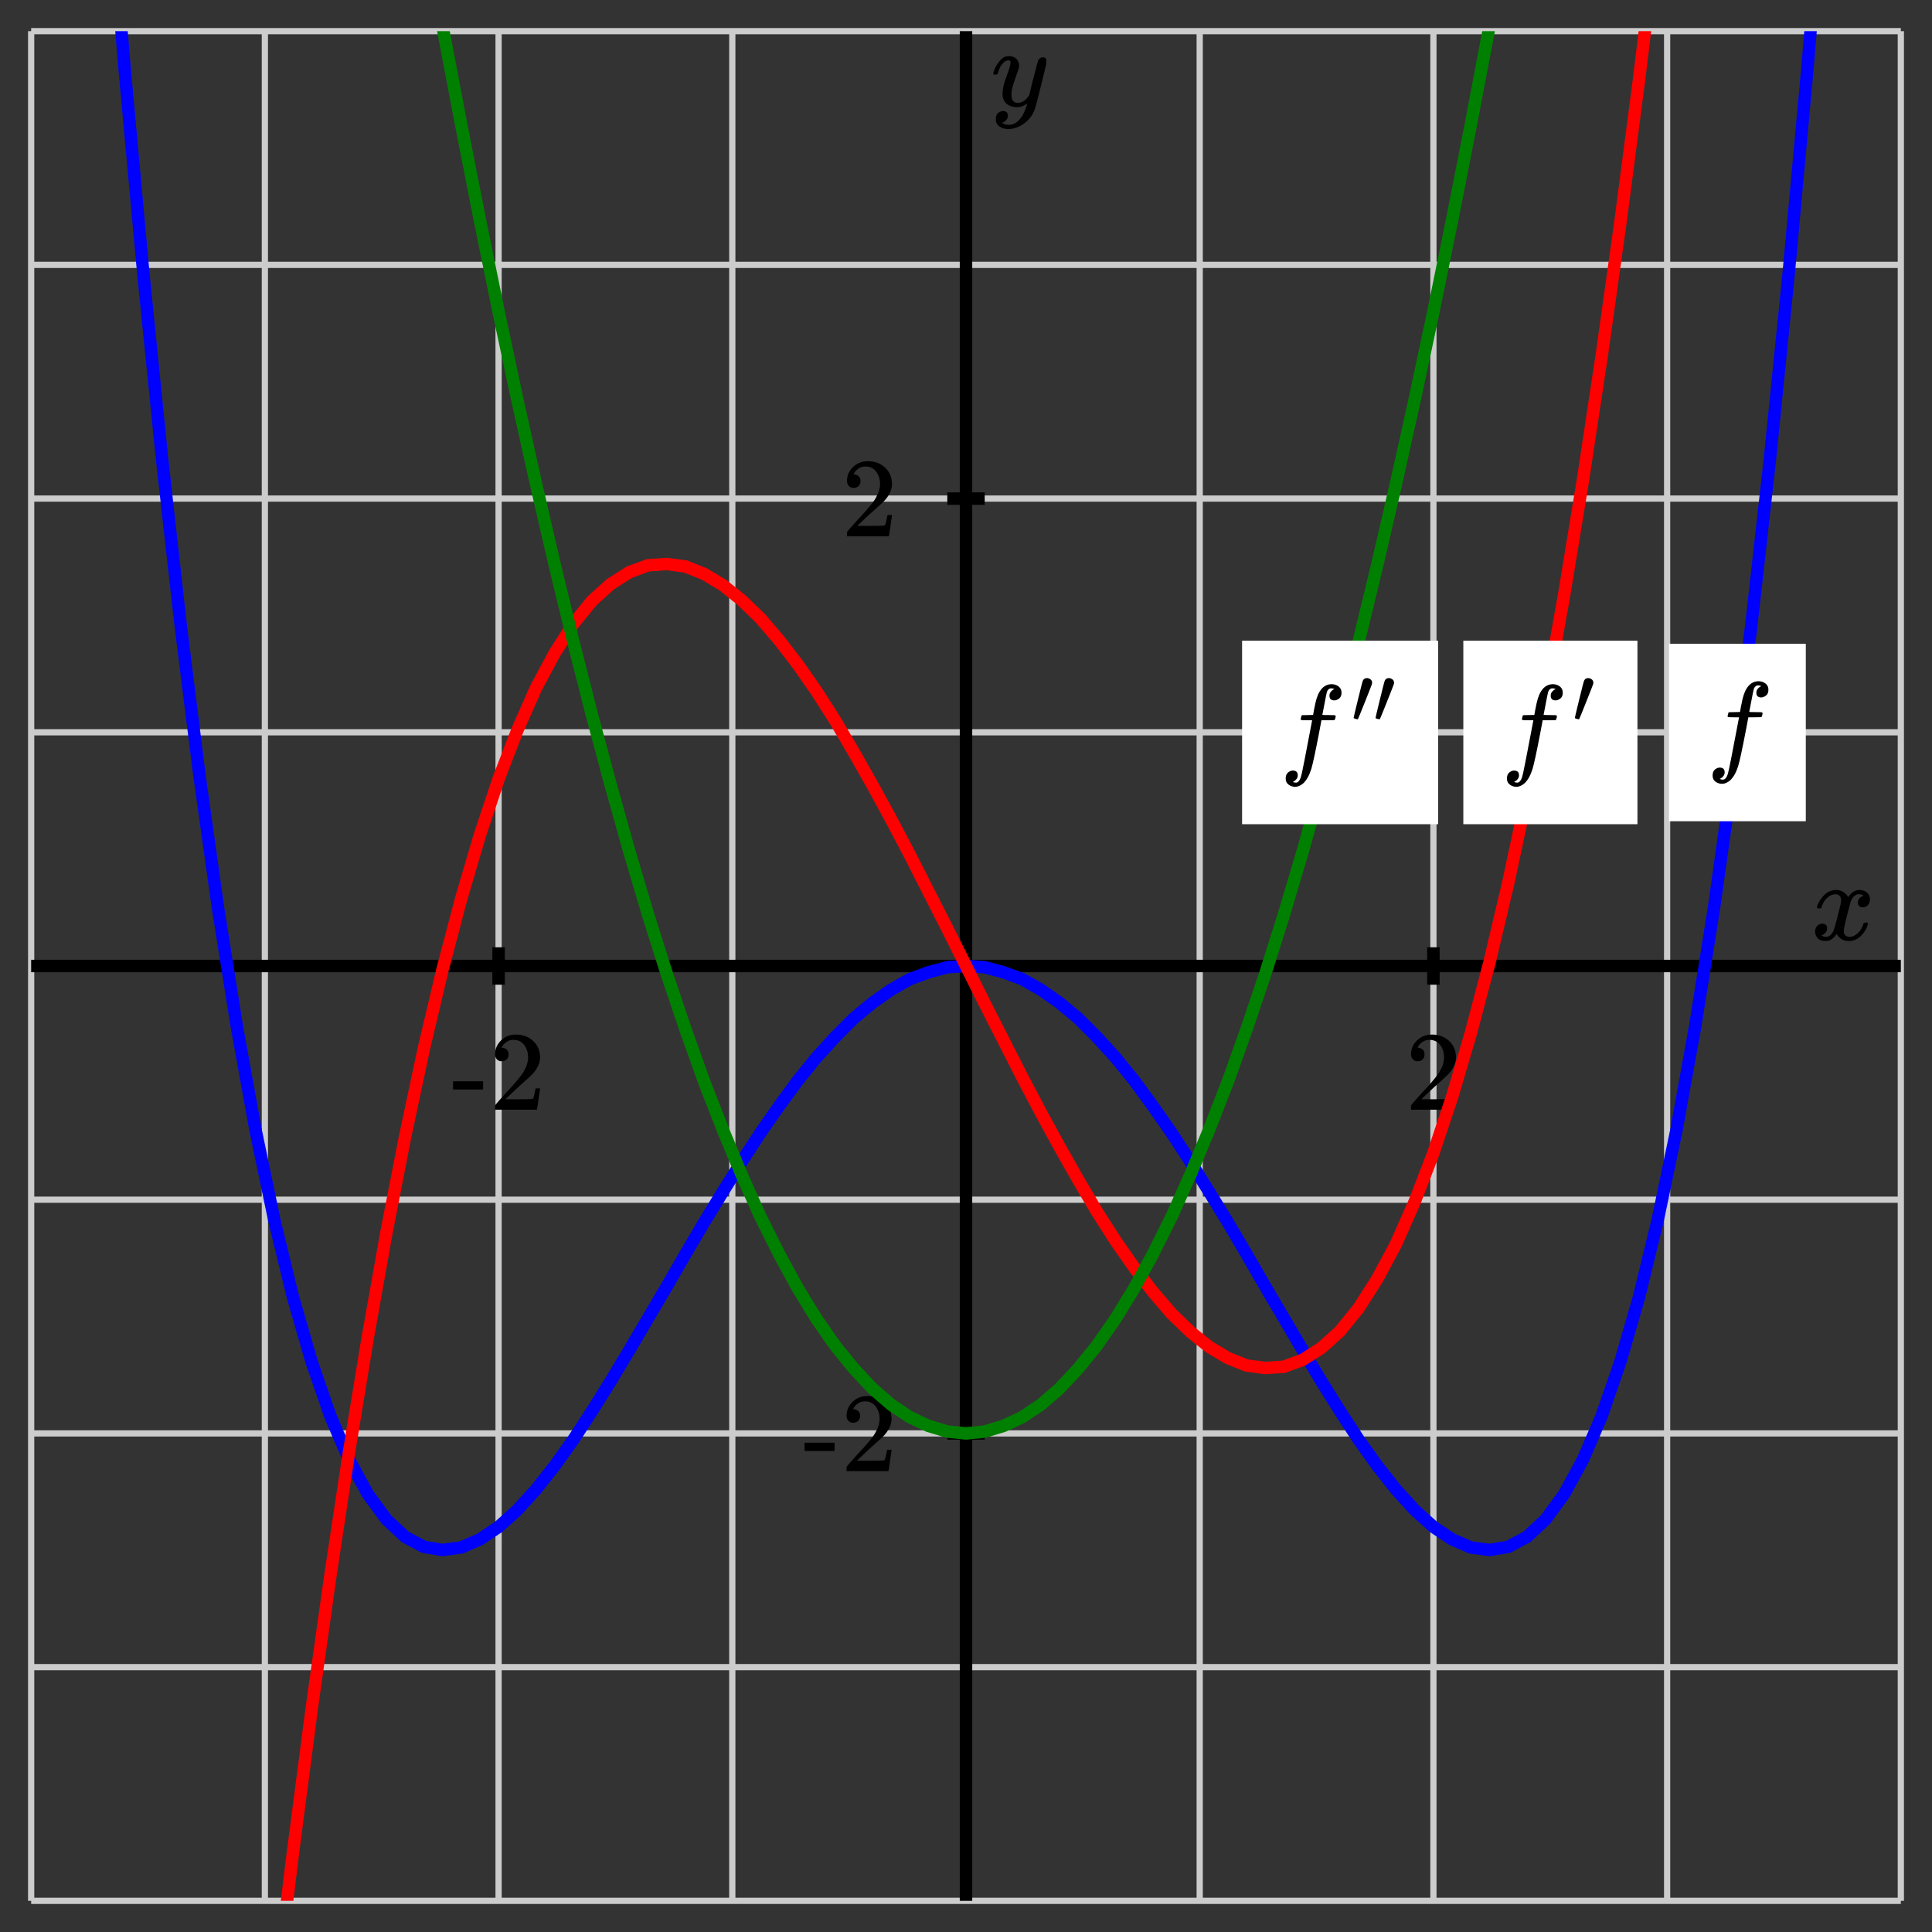
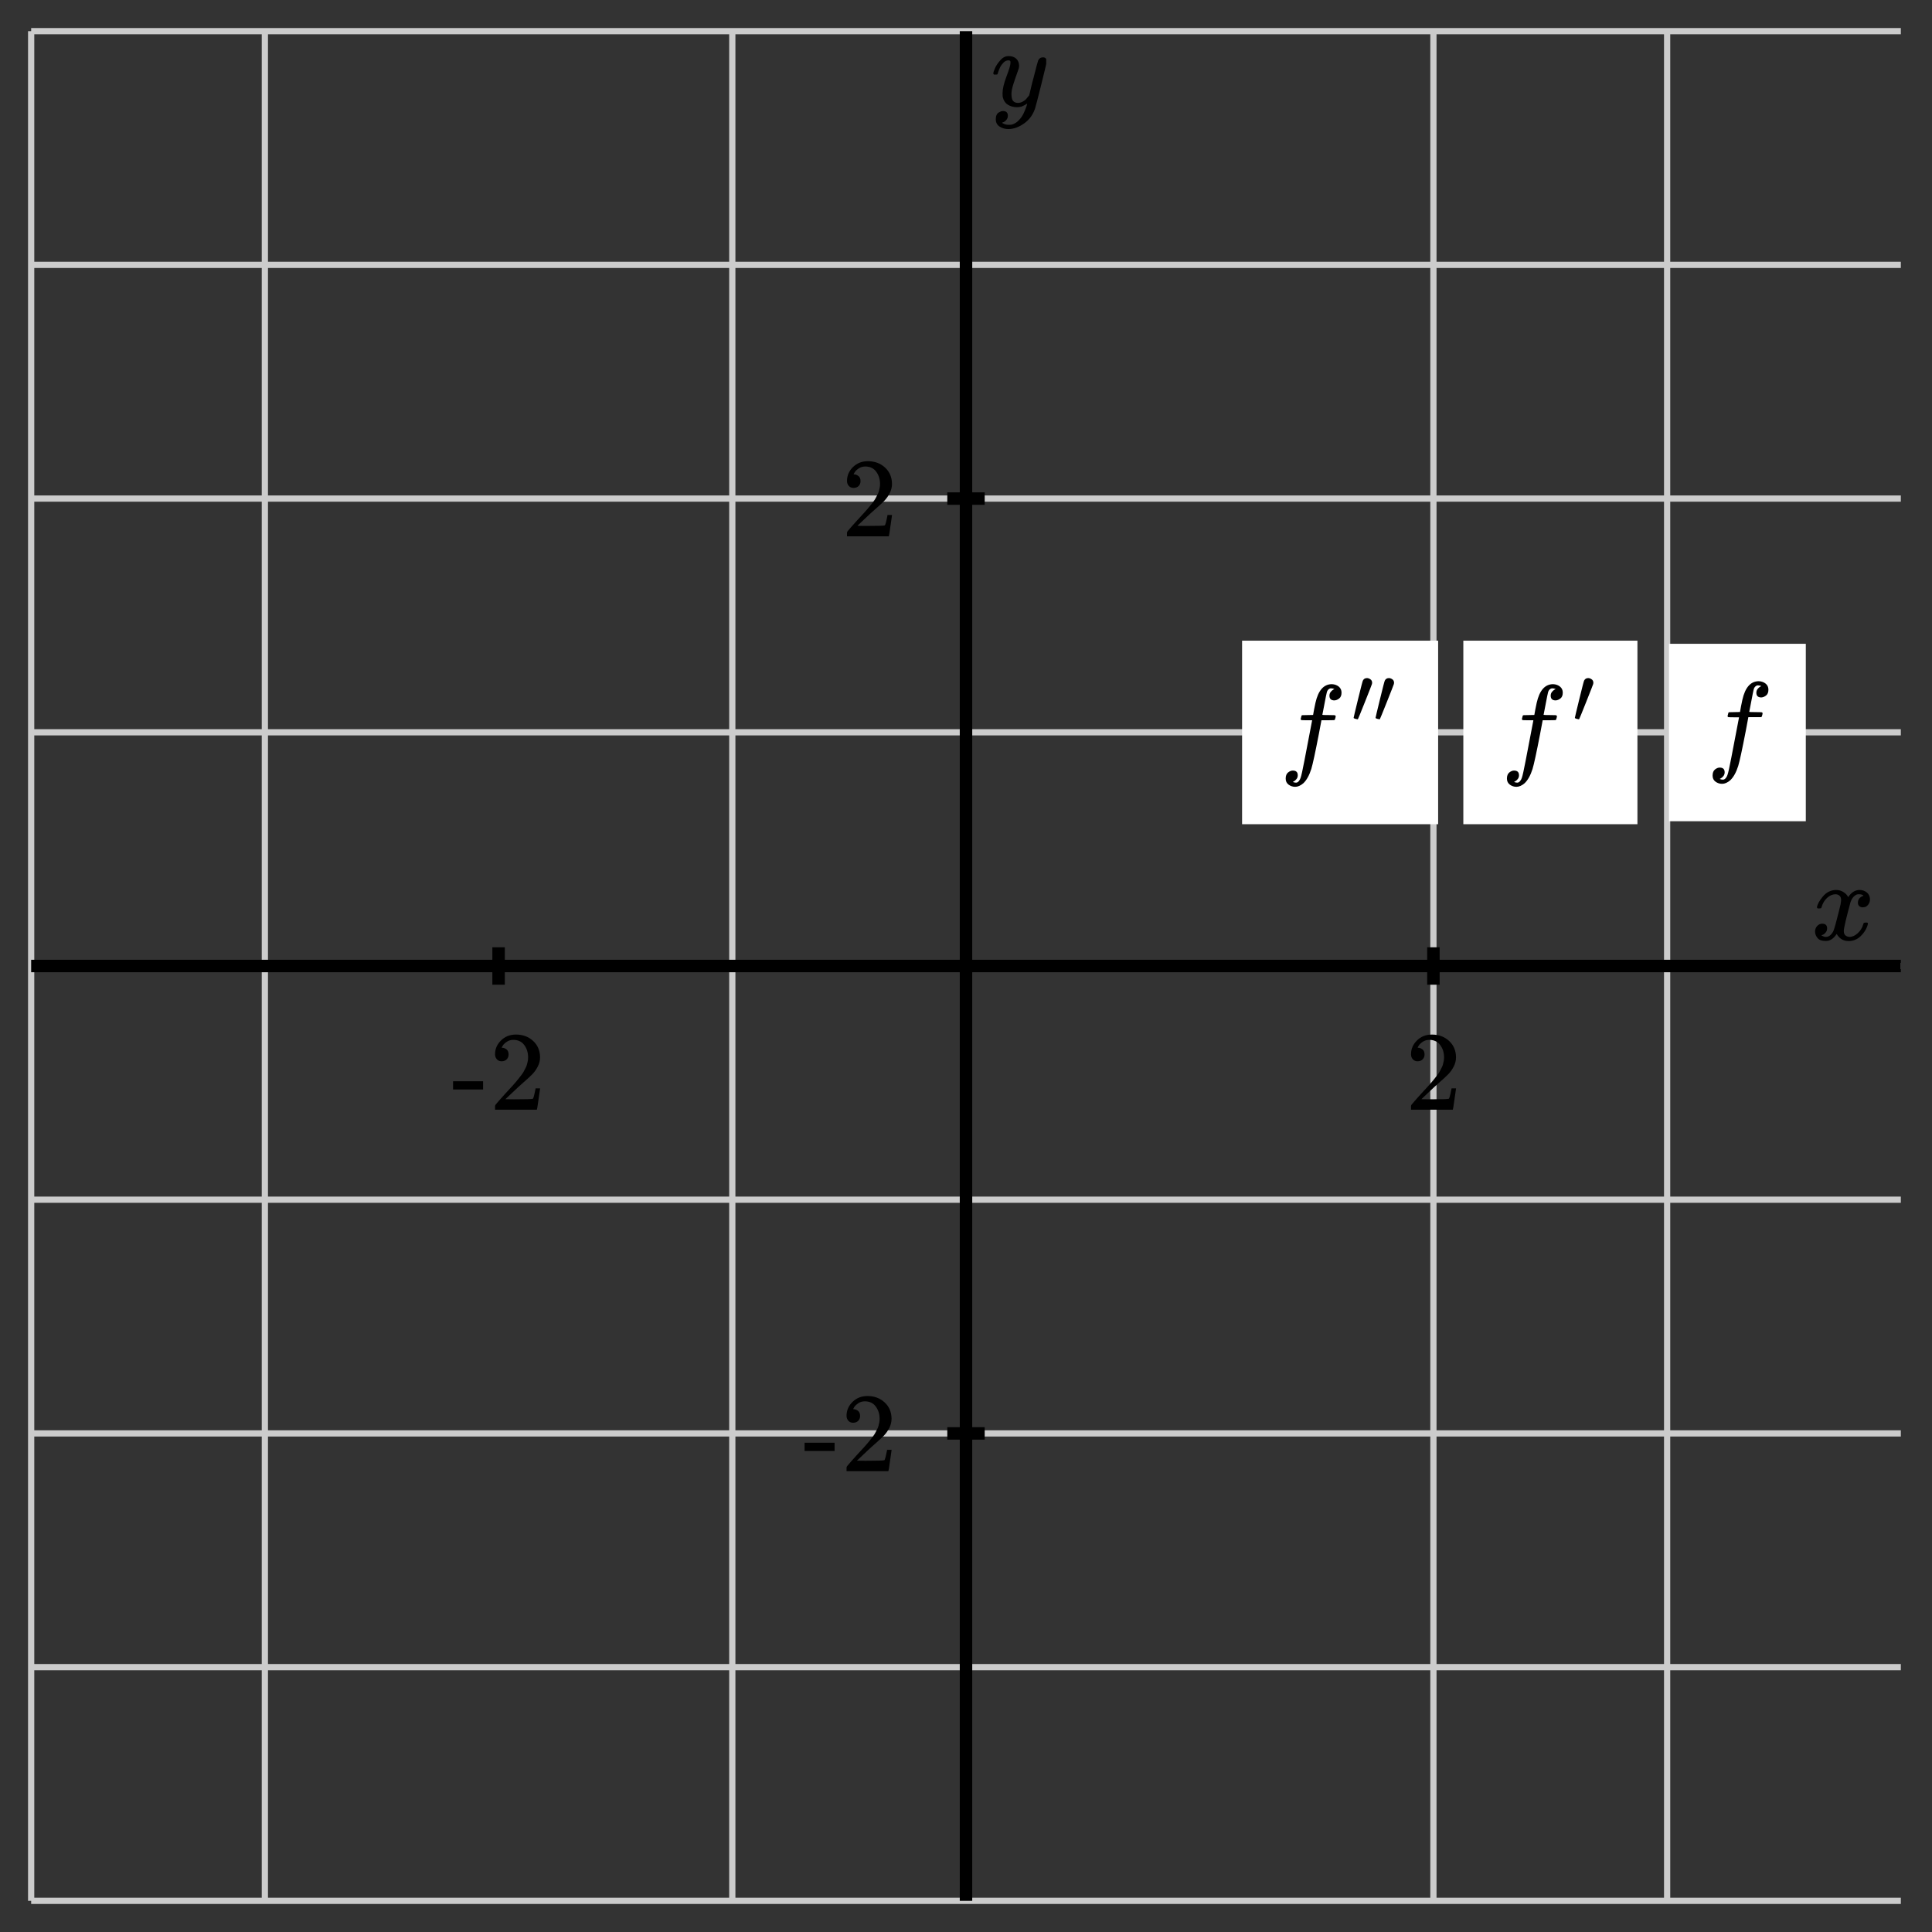
<svg xmlns="http://www.w3.org/2000/svg" xmlns:xlink="http://www.w3.org/1999/xlink" id="diagram" width="310" height="310">
  <rect width="100%" height="100%" fill="#333333" stroke="none" />
  <defs>
    <clipPath id="clipPath-0">
      <rect x="5.0" y="5.0" width="300.0" height="300.0" />
    </clipPath>
    <clipPath id="clipPath-1">
-       <rect x="5.0" y="5.0" width="300.0" height="300.0" />
-     </clipPath>
+       </clipPath>
  </defs>
  <g id="grid-axes">
    <g id="grid" stroke="#ccc" stroke-width="1">
      <line id="line-0" x1="5.0" y1="305.0" x2="5.0" y2="5.0" />
      <line id="line-1" x1="42.5" y1="305.0" x2="42.5" y2="5.0" />
-       <line id="line-2" x1="80.0" y1="305.0" x2="80.0" y2="5.0" />
      <line id="line-3" x1="117.5" y1="305.0" x2="117.5" y2="5.0" />
      <line id="line-4" x1="155.0" y1="305.0" x2="155.0" y2="5.0" />
-       <line id="line-5" x1="192.5" y1="305.0" x2="192.5" y2="5.0" />
      <line id="line-6" x1="230.0" y1="305.0" x2="230.0" y2="5.0" />
      <line id="line-7" x1="267.5" y1="305.0" x2="267.5" y2="5.0" />
-       <line id="line-8" x1="305.0" y1="305.0" x2="305.0" y2="5.0" />
      <line id="line-9" x1="5.0" y1="305.0" x2="305.0" y2="305.0" />
      <line id="line-10" x1="5.0" y1="267.5" x2="305.0" y2="267.5" />
      <line id="line-11" x1="5.0" y1="230.0" x2="305.0" y2="230.0" />
      <line id="line-12" x1="5.0" y1="192.5" x2="305.0" y2="192.5" />
      <line id="line-13" x1="5.0" y1="155.0" x2="305.0" y2="155.0" />
      <line id="line-14" x1="5.0" y1="117.5" x2="305.0" y2="117.5" />
      <line id="line-15" x1="5.0" y1="80.0" x2="305.0" y2="80.0" />
      <line id="line-16" x1="5.0" y1="42.5" x2="305.0" y2="42.5" />
      <line id="line-17" x1="5.0" y1="5.0" x2="305.0" y2="5.0" />
    </g>
    <g id="axes" stroke="black" stroke-width="2">
      <line id="line-18" x1="5.0" y1="155.0" x2="305.0" y2="155.0" stroke="black" stroke-width="2" />
      <line id="line-19" x1="155.0" y1="305.0" x2="155.0" y2="5.0" stroke="black" stroke-width="2" />
      <g id="g-0">
        <line id="line-20" x1="80.0" y1="158.0" x2="80.0" y2="152.0" />
        <line id="line-21" x1="230.0" y1="158.0" x2="230.0" y2="152.0" />
      </g>
      <g id="g-1">
        <line id="line-22" x1="152.0" y1="230.0" x2="158.0" y2="230.0" />
        <line id="line-23" x1="152.0" y1="80.0" x2="158.0" y2="80.0" />
      </g>
    </g>
    <g id="label-0" transform="translate(80.0,166.0) translate(-7.5,-0.0)">
      <g id="g-2">
        <svg style="vertical-align: 0.000px" width="15.080px" height="12.056px" role="img" focusable="false" viewBox="0 -666 833 666" x="0.0" y="0.0">
          <defs>
            <path id="MJX-2-TEX-N-2D" d="M11 179V252H277V179H11Z" />
            <path id="MJX-2-TEX-N-32" d="M109 429Q82 429 66 447T50 491Q50 562 103 614T235 666Q326 666 387 610T449 465Q449 422 429 383T381 315T301 241Q265 210 201 149L142 93L218 92Q375 92 385 97Q392 99 409 186V189H449V186Q448 183 436 95T421 3V0H50V19V31Q50 38 56 46T86 81Q115 113 136 137Q145 147 170 174T204 211T233 244T261 278T284 308T305 340T320 369T333 401T340 431T343 464Q343 527 309 573T212 619Q179 619 154 602T119 569T109 550Q109 549 114 549Q132 549 151 535T170 489Q170 464 154 447T109 429Z" />
          </defs>
          <g stroke="currentColor" fill="currentColor" stroke-width="0" transform="scale(1,-1)">
            <g data-mml-node="math">
              <g data-mml-node="mtext" data-semantic-type="text" data-semantic-role="unknown" data-semantic-font="normal" data-semantic-annotation="clearspeak:unit" data-semantic-id="0" data-semantic-speech="hyphen 2">
                <use data-c="2D" xlink:href="#MJX-2-TEX-N-2D" />
                <use data-c="32" xlink:href="#MJX-2-TEX-N-32" transform="translate(333,0)" />
              </g>
            </g>
          </g>
        </svg>
      </g>
    </g>
    <g id="label-1" transform="translate(230.0,166.0) translate(-4.5,-0.0)">
      <g id="g-3">
        <svg style="vertical-align: 0.000px" width="9.048px" height="12.056px" role="img" focusable="false" viewBox="0 -666 500 666" x="0.0" y="0.0">
          <defs>
            <path id="MJX-3-TEX-N-32" d="M109 429Q82 429 66 447T50 491Q50 562 103 614T235 666Q326 666 387 610T449 465Q449 422 429 383T381 315T301 241Q265 210 201 149L142 93L218 92Q375 92 385 97Q392 99 409 186V189H449V186Q448 183 436 95T421 3V0H50V19V31Q50 38 56 46T86 81Q115 113 136 137Q145 147 170 174T204 211T233 244T261 278T284 308T305 340T320 369T333 401T340 431T343 464Q343 527 309 573T212 619Q179 619 154 602T119 569T109 550Q109 549 114 549Q132 549 151 535T170 489Q170 464 154 447T109 429Z" />
          </defs>
          <g stroke="currentColor" fill="currentColor" stroke-width="0" transform="scale(1,-1)">
            <g data-mml-node="math">
              <g data-mml-node="mtext" data-semantic-type="text" data-semantic-role="integer" data-semantic-font="normal" data-semantic-annotation="clearspeak:unit" data-semantic-id="0" data-semantic-speech="2">
                <use data-c="32" xlink:href="#MJX-3-TEX-N-32" />
              </g>
            </g>
          </g>
        </svg>
      </g>
    </g>
    <g id="label-2" transform="translate(144.0,230.0) translate(-15.1,-6.0)">
      <g id="g-4">
        <svg style="vertical-align: 0.000px" width="15.080px" height="12.056px" role="img" focusable="false" viewBox="0 -666 833 666" x="0.0" y="0.0">
          <defs>
            <path id="MJX-4-TEX-N-2D" d="M11 179V252H277V179H11Z" />
            <path id="MJX-4-TEX-N-32" d="M109 429Q82 429 66 447T50 491Q50 562 103 614T235 666Q326 666 387 610T449 465Q449 422 429 383T381 315T301 241Q265 210 201 149L142 93L218 92Q375 92 385 97Q392 99 409 186V189H449V186Q448 183 436 95T421 3V0H50V19V31Q50 38 56 46T86 81Q115 113 136 137Q145 147 170 174T204 211T233 244T261 278T284 308T305 340T320 369T333 401T340 431T343 464Q343 527 309 573T212 619Q179 619 154 602T119 569T109 550Q109 549 114 549Q132 549 151 535T170 489Q170 464 154 447T109 429Z" />
          </defs>
          <g stroke="currentColor" fill="currentColor" stroke-width="0" transform="scale(1,-1)">
            <g data-mml-node="math">
              <g data-mml-node="mtext" data-semantic-type="text" data-semantic-role="unknown" data-semantic-font="normal" data-semantic-annotation="clearspeak:unit" data-semantic-id="0" data-semantic-speech="hyphen 2">
                <use data-c="2D" xlink:href="#MJX-4-TEX-N-2D" />
                <use data-c="32" xlink:href="#MJX-4-TEX-N-32" transform="translate(333,0)" />
              </g>
            </g>
          </g>
        </svg>
      </g>
    </g>
    <g id="label-3" transform="translate(144.0,80.0) translate(-9.0,-6.0)">
      <g id="g-5">
        <svg style="vertical-align: 0.000px" width="9.048px" height="12.056px" role="img" focusable="false" viewBox="0 -666 500 666" x="0.0" y="0.0">
          <defs>
            <path id="MJX-5-TEX-N-32" d="M109 429Q82 429 66 447T50 491Q50 562 103 614T235 666Q326 666 387 610T449 465Q449 422 429 383T381 315T301 241Q265 210 201 149L142 93L218 92Q375 92 385 97Q392 99 409 186V189H449V186Q448 183 436 95T421 3V0H50V19V31Q50 38 56 46T86 81Q115 113 136 137Q145 147 170 174T204 211T233 244T261 278T284 308T305 340T320 369T333 401T340 431T343 464Q343 527 309 573T212 619Q179 619 154 602T119 569T109 550Q109 549 114 549Q132 549 151 535T170 489Q170 464 154 447T109 429Z" />
          </defs>
          <g stroke="currentColor" fill="currentColor" stroke-width="0" transform="scale(1,-1)">
            <g data-mml-node="math">
              <g data-mml-node="mtext" data-semantic-type="text" data-semantic-role="integer" data-semantic-font="normal" data-semantic-annotation="clearspeak:unit" data-semantic-id="0" data-semantic-speech="2">
                <use data-c="32" xlink:href="#MJX-5-TEX-N-32" />
              </g>
            </g>
          </g>
        </svg>
      </g>
    </g>
    <g id="label-4" transform="translate(301.0,151.0) translate(-10.4,-8.2)">
      <g id="g-6">
        <svg style="vertical-align: -0.200px" width="10.352px" height="8.200px" role="img" focusable="false" viewBox="0 -442 572 453" x="0.0" y="0.0">
          <defs>
            <path id="MJX-6-TEX-I-1D465" d="M52 289Q59 331 106 386T222 442Q257 442 286 424T329 379Q371 442 430 442Q467 442 494 420T522 361Q522 332 508 314T481 292T458 288Q439 288 427 299T415 328Q415 374 465 391Q454 404 425 404Q412 404 406 402Q368 386 350 336Q290 115 290 78Q290 50 306 38T341 26Q378 26 414 59T463 140Q466 150 469 151T485 153H489Q504 153 504 145Q504 144 502 134Q486 77 440 33T333 -11Q263 -11 227 52Q186 -10 133 -10H127Q78 -10 57 16T35 71Q35 103 54 123T99 143Q142 143 142 101Q142 81 130 66T107 46T94 41L91 40Q91 39 97 36T113 29T132 26Q168 26 194 71Q203 87 217 139T245 247T261 313Q266 340 266 352Q266 380 251 392T217 404Q177 404 142 372T93 290Q91 281 88 280T72 278H58Q52 284 52 289Z" />
          </defs>
          <g stroke="currentColor" fill="currentColor" stroke-width="0" transform="scale(1,-1)">
            <g data-mml-node="math">
              <g data-mml-node="mi" data-semantic-type="identifier" data-semantic-role="latinletter" data-semantic-font="italic" data-semantic-annotation="clearspeak:simple" data-semantic-id="0" data-semantic-speech="x">
                <use data-c="1D465" xlink:href="#MJX-6-TEX-I-1D465" />
              </g>
            </g>
          </g>
        </svg>
      </g>
    </g>
    <g id="label-5" transform="translate(159.0,9.0) translate(0.0,-0.0)">
      <g id="g-7">
        <svg style="vertical-align: -3.712px" width="8.872px" height="11.712px" role="img" focusable="false" viewBox="0 -442 490 647" x="0.0" y="0.0">
          <defs>
            <path id="MJX-7-TEX-I-1D466" d="M21 287Q21 301 36 335T84 406T158 442Q199 442 224 419T250 355Q248 336 247 334Q247 331 231 288T198 191T182 105Q182 62 196 45T238 27Q261 27 281 38T312 61T339 94Q339 95 344 114T358 173T377 247Q415 397 419 404Q432 431 462 431Q475 431 483 424T494 412T496 403Q496 390 447 193T391 -23Q363 -106 294 -155T156 -205Q111 -205 77 -183T43 -117Q43 -95 50 -80T69 -58T89 -48T106 -45Q150 -45 150 -87Q150 -107 138 -122T115 -142T102 -147L99 -148Q101 -153 118 -160T152 -167H160Q177 -167 186 -165Q219 -156 247 -127T290 -65T313 -9T321 21L315 17Q309 13 296 6T270 -6Q250 -11 231 -11Q185 -11 150 11T104 82Q103 89 103 113Q103 170 138 262T173 379Q173 380 173 381Q173 390 173 393T169 400T158 404H154Q131 404 112 385T82 344T65 302T57 280Q55 278 41 278H27Q21 284 21 287Z" />
          </defs>
          <g stroke="currentColor" fill="currentColor" stroke-width="0" transform="scale(1,-1)">
            <g data-mml-node="math">
              <g data-mml-node="mi" data-semantic-type="identifier" data-semantic-role="latinletter" data-semantic-font="italic" data-semantic-annotation="clearspeak:simple" data-semantic-id="0" data-semantic-speech="y">
                <use data-c="1D466" xlink:href="#MJX-7-TEX-I-1D466" />
              </g>
            </g>
          </g>
        </svg>
      </g>
    </g>
  </g>
  <path id="graph-0" stroke="blue" stroke-width="2" fill="none" d="M 5.0 -205.0 L 8.0 -154.2 L 11.0 -107.4 L 14.0 -64.4 L 17.0 -24.9 L 20.0 11.1 L 23.0 43.9 L 26.0 73.6 L 29.0 100.4 L 32.0 124.4 L 35.0 145.8 L 38.0 164.7 L 41.0 181.3 L 44.0 195.7 L 47.0 208.1 L 50.0 218.5 L 53.0 227.2 L 56.0 234.2 L 59.0 239.7 L 62.0 243.8 L 65.0 246.6 L 68.0 248.2 L 71.0 248.7 L 74.0 248.3 L 77.0 247.0 L 80.0 245.0 L 83.0 242.3 L 86.0 239.0 L 89.0 235.2 L 92.0 231.0 L 95.0 226.4 L 98.0 221.6 L 101.0 216.6 L 104.0 211.5 L 107.0 206.4 L 110.0 201.2 L 113.0 196.1 L 116.0 191.2 L 119.0 186.4 L 122.0 181.8 L 125.0 177.5 L 128.0 173.4 L 131.0 169.7 L 134.0 166.4 L 137.0 163.4 L 140.0 160.9 L 143.0 158.8 L 146.0 157.1 L 149.0 156.0 L 152.0 155.2 L 155.0 155.0 L 158.0 155.2 L 161.0 156.0 L 164.0 157.1 L 167.0 158.8 L 170.0 160.9 L 173.0 163.4 L 176.0 166.4 L 179.0 169.7 L 182.0 173.4 L 185.0 177.5 L 188.0 181.8 L 191.0 186.4 L 194.0 191.2 L 197.0 196.1 L 200.0 201.2 L 203.0 206.4 L 206.0 211.5 L 209.0 216.6 L 212.0 221.6 L 215.0 226.4 L 218.0 231.0 L 221.0 235.2 L 224.0 239.0 L 227.0 242.3 L 230.0 245.0 L 233.0 247.0 L 236.0 248.3 L 239.0 248.7 L 242.0 248.2 L 245.0 246.6 L 248.0 243.8 L 251.0 239.7 L 254.0 234.2 L 257.0 227.2 L 260.0 218.5 L 263.0 208.1 L 266.0 195.7 L 269.0 181.3 L 272.0 164.7 L 275.0 145.8 L 278.0 124.4 L 281.0 100.4 L 284.0 73.6 L 287.0 43.9 L 290.0 11.1 L 293.0 -24.9 L 296.0 -64.4 L 299.0 -107.4 L 302.0 -154.2 L 305.0 -205.0" clip-path="url(#clipPath-1)" />
  <g id="label-6" transform="translate(278.8,117.5) translate(-5.0,-8.2)">
    <rect x="-6" y="-6" width="21.952" height="28.472" stroke="none" fill="white" />
    <g id="g-8">
      <svg style="vertical-align: -3.712px" width="9.952px" height="16.472px" role="img" focusable="false" viewBox="0 -705 550 910" x="0.0" y="0.0">
        <defs>
-           <path id="MJX-8-TEX-I-1D453" d="M118 -162Q120 -162 124 -164T135 -167T147 -168Q160 -168 171 -155T187 -126Q197 -99 221 27T267 267T289 382V385H242Q195 385 192 387Q188 390 188 397L195 425Q197 430 203 430T250 431Q298 431 298 432Q298 434 307 482T319 540Q356 705 465 705Q502 703 526 683T550 630Q550 594 529 578T487 561Q443 561 443 603Q443 622 454 636T478 657L487 662Q471 668 457 668Q445 668 434 658T419 630Q412 601 403 552T387 469T380 433Q380 431 435 431Q480 431 487 430T498 424Q499 420 496 407T491 391Q489 386 482 386T428 385H372L349 263Q301 15 282 -47Q255 -132 212 -173Q175 -205 139 -205Q107 -205 81 -186T55 -132Q55 -95 76 -78T118 -61Q162 -61 162 -103Q162 -122 151 -136T127 -157L118 -162Z" />
+           <path id="MJX-8-TEX-I-1D453" d="M118 -162Q120 -162 124 -164T135 -167T147 -168Q160 -168 171 -155T187 -126Q197 -99 221 27T267 267T289 382V385H242Q195 385 192 387Q188 390 188 397L195 425Q197 430 203 430T250 431Q298 431 298 432Q298 434 307 482T319 540Q356 705 465 705Q502 703 526 683T550 630Q550 594 529 578T487 561Q443 561 443 603Q443 622 454 636T478 657L487 662Q471 668 457 668Q445 668 434 658T419 630Q412 601 403 552T387 469T380 433Q380 431 435 431Q480 431 487 430T498 424Q499 420 496 407T491 391Q489 386 482 386H372L349 263Q301 15 282 -47Q255 -132 212 -173Q175 -205 139 -205Q107 -205 81 -186T55 -132Q55 -95 76 -78T118 -61Q162 -61 162 -103Q162 -122 151 -136T127 -157L118 -162Z" />
        </defs>
        <g stroke="currentColor" fill="currentColor" stroke-width="0" transform="scale(1,-1)">
          <g data-mml-node="math">
            <g data-mml-node="mi" data-semantic-type="identifier" data-semantic-role="latinletter" data-semantic-font="italic" data-semantic-annotation="clearspeak:simple" data-semantic-id="0" data-semantic-speech="f">
              <use data-c="1D453" xlink:href="#MJX-8-TEX-I-1D453" />
            </g>
          </g>
        </g>
      </svg>
    </g>
  </g>
  <path id="graph-1" stroke="red" stroke-width="2" fill="none" d="M 18.5 604.9 L 20.0 584.8 L 23.0 545.2 L 26.0 507.6 L 29.0 472.0 L 32.0 438.3 L 35.0 406.5 L 38.0 376.6 L 41.0 348.4 L 44.0 322.0 L 47.0 297.3 L 50.0 274.3 L 53.0 252.9 L 56.0 233.0 L 59.0 214.7 L 62.0 197.8 L 65.0 182.4 L 68.0 168.3 L 71.0 155.6 L 74.0 144.2 L 77.0 134.0 L 80.0 125.0 L 83.0 117.2 L 86.0 110.4 L 89.0 104.8 L 92.0 100.1 L 95.0 96.4 L 98.0 93.7 L 101.0 91.8 L 104.0 90.7 L 107.0 90.5 L 110.0 90.9 L 113.0 92.1 L 116.0 93.9 L 119.0 96.3 L 122.0 99.2 L 125.0 102.7 L 128.0 106.6 L 131.0 110.9 L 134.0 115.6 L 137.0 120.7 L 140.0 126.0 L 143.0 131.5 L 146.0 137.2 L 149.0 143.1 L 152.0 149.0 L 155.0 155.0 L 158.0 161.0 L 161.0 166.9 L 164.0 172.8 L 167.0 178.5 L 170.0 184.0 L 173.0 189.3 L 176.0 194.4 L 179.0 199.1 L 182.0 203.4 L 185.0 207.3 L 188.0 210.8 L 191.0 213.7 L 194.0 216.1 L 197.0 217.9 L 200.0 219.1 L 203.0 219.5 L 206.0 219.3 L 209.0 218.2 L 212.0 216.3 L 215.0 213.6 L 218.0 209.9 L 221.0 205.2 L 224.0 199.6 L 227.0 192.8 L 230.0 185.0 L 233.0 176.0 L 236.0 165.8 L 239.0 154.4 L 242.0 141.7 L 245.0 127.6 L 248.0 112.2 L 251.0 95.3 L 254.0 77.0 L 257.0 57.1 L 260.0 35.7 L 263.0 12.7 L 266.0 -12.0 L 269.0 -38.4 L 272.0 -66.6 L 275.0 -96.5 L 278.0 -128.3 L 281.0 -162.0 L 284.0 -197.6 L 287.0 -235.2 L 290.0 -274.8" clip-path="url(#clipPath-1)" />
  <g id="label-7" transform="translate(248.8,117.5) translate(-8.0,-8.7)">
    <rect x="-6" y="-6" width="27.936" height="29.448" stroke="none" fill="white" />
    <g id="g-9">
      <svg style="vertical-align: -3.712px" width="15.936px" height="17.448px" role="img" focusable="false" viewBox="0 -759 880.5 964" x="0.0" y="0.0">
        <defs>
          <path id="MJX-9-TEX-I-1D453" d="M118 -162Q120 -162 124 -164T135 -167T147 -168Q160 -168 171 -155T187 -126Q197 -99 221 27T267 267T289 382V385H242Q195 385 192 387Q188 390 188 397L195 425Q197 430 203 430T250 431Q298 431 298 432Q298 434 307 482T319 540Q356 705 465 705Q502 703 526 683T550 630Q550 594 529 578T487 561Q443 561 443 603Q443 622 454 636T478 657L487 662Q471 668 457 668Q445 668 434 658T419 630Q412 601 403 552T387 469T380 433Q380 431 435 431Q480 431 487 430T498 424Q499 420 496 407T491 391Q489 386 482 386T428 385H372L349 263Q301 15 282 -47Q255 -132 212 -173Q175 -205 139 -205Q107 -205 81 -186T55 -132Q55 -95 76 -78T118 -61Q162 -61 162 -103Q162 -122 151 -136T127 -157L118 -162Z" />
          <path id="MJX-9-TEX-V-2032" d="M79 43Q73 43 52 49T30 61Q30 68 85 293T146 528Q161 560 198 560Q218 560 240 545T262 501Q262 496 260 486Q259 479 173 263T84 45T79 43Z" />
        </defs>
        <g stroke="currentColor" fill="currentColor" stroke-width="0" transform="scale(1,-1)">
          <g data-mml-node="math">
            <g data-mml-node="msup" data-semantic-type="superscript" data-semantic-role="latinletter" data-semantic-id="2" data-semantic-children="0,1" data-semantic-speech="f prime">
              <g data-mml-node="mi" data-semantic-type="identifier" data-semantic-role="latinletter" data-semantic-font="italic" data-semantic-annotation="clearspeak:simple" data-semantic-id="0" data-semantic-parent="2" data-semantic-speech="f" data-semantic-prefix="Base">
                <use data-c="1D453" xlink:href="#MJX-9-TEX-I-1D453" />
              </g>
              <g data-mml-node="mo" transform="translate(636,363) scale(0.707)" data-semantic-type="punctuation" data-semantic-role="prime" data-semantic-id="1" data-semantic-parent="2" data-semantic-speech="prime" data-semantic-prefix="Exponent">
                <use data-c="2032" xlink:href="#MJX-9-TEX-V-2032" />
              </g>
            </g>
          </g>
        </g>
      </svg>
    </g>
  </g>
  <path id="graph-2" stroke="green" stroke-width="2" fill="none" d="M 26.9 -295.0 L 29.0 -278.0 L 32.0 -254.1 L 35.0 -230.8 L 38.0 -208.0 L 41.0 -185.9 L 44.0 -164.3 L 47.0 -143.2 L 50.0 -122.8 L 53.0 -102.9 L 56.0 -83.6 L 59.0 -64.9 L 62.0 -46.8 L 65.0 -29.2 L 68.0 -12.2 L 71.0 4.2 L 74.0 20.0 L 77.0 35.3 L 80.0 50.0 L 83.0 64.1 L 86.0 77.6 L 89.0 90.6 L 92.0 103.0 L 95.0 114.8 L 98.0 126.0 L 101.0 136.7 L 104.0 146.8 L 107.0 156.3 L 110.0 165.2 L 113.0 173.6 L 116.0 181.3 L 119.0 188.5 L 122.0 195.2 L 125.0 201.2 L 128.0 206.7 L 131.0 211.6 L 134.0 215.9 L 137.0 219.6 L 140.0 222.8 L 143.0 225.4 L 146.0 227.4 L 149.0 228.8 L 152.0 229.7 L 155.0 230.0 L 158.0 229.7 L 161.0 228.8 L 164.0 227.4 L 167.0 225.4 L 170.0 222.8 L 173.0 219.6 L 176.0 215.9 L 179.0 211.6 L 182.0 206.7 L 185.0 201.2 L 188.0 195.2 L 191.0 188.5 L 194.0 181.3 L 197.0 173.6 L 200.0 165.2 L 203.0 156.3 L 206.0 146.8 L 209.0 136.7 L 212.0 126.0 L 215.0 114.8 L 218.0 103.0 L 221.0 90.6 L 224.0 77.6 L 227.0 64.1 L 230.0 50.0 L 233.0 35.3 L 236.0 20.0 L 239.0 4.2 L 242.0 -12.2 L 245.0 -29.2 L 248.0 -46.8 L 251.0 -64.9 L 254.0 -83.6 L 257.0 -102.9 L 260.0 -122.8 L 263.0 -143.2 L 266.0 -164.3 L 269.0 -185.9 L 272.0 -208.0 L 275.0 -230.8 L 278.0 -254.1 L 281.0 -278.0" clip-path="url(#clipPath-1)" />
  <g id="label-8" transform="translate(215.0,117.5) translate(-9.7,-8.7)">
    <rect x="-6" y="-6" width="31.456" height="29.448" stroke="none" fill="white" />
    <g id="g-10">
      <svg style="vertical-align: -3.712px" width="19.456px" height="17.448px" role="img" focusable="false" viewBox="0 -759 1074.9 964" x="0.0" y="0.0">
        <defs>
          <path id="MJX-10-TEX-I-1D453" d="M118 -162Q120 -162 124 -164T135 -167T147 -168Q160 -168 171 -155T187 -126Q197 -99 221 27T267 267T289 382V385H242Q195 385 192 387Q188 390 188 397L195 425Q197 430 203 430T250 431Q298 431 298 432Q298 434 307 482T319 540Q356 705 465 705Q502 703 526 683T550 630Q550 594 529 578T487 561Q443 561 443 603Q443 622 454 636T478 657L487 662Q471 668 457 668Q445 668 434 658T419 630Q412 601 403 552T387 469T380 433Q380 431 435 431Q480 431 487 430T498 424Q499 420 496 407T491 391Q489 386 482 386T428 385H372L349 263Q301 15 282 -47Q255 -132 212 -173Q175 -205 139 -205Q107 -205 81 -186T55 -132Q55 -95 76 -78T118 -61Q162 -61 162 -103Q162 -122 151 -136T127 -157L118 -162Z" />
          <path id="MJX-10-TEX-V-2032" d="M79 43Q73 43 52 49T30 61Q30 68 85 293T146 528Q161 560 198 560Q218 560 240 545T262 501Q262 496 260 486Q259 479 173 263T84 45T79 43Z" />
        </defs>
        <g stroke="currentColor" fill="currentColor" stroke-width="0" transform="scale(1,-1)">
          <g data-mml-node="math">
            <g data-mml-node="msup" data-semantic-type="superscript" data-semantic-role="latinletter" data-semantic-id="2" data-semantic-children="0,1" data-semantic-speech="f double prime">
              <g data-mml-node="mi" data-semantic-type="identifier" data-semantic-role="latinletter" data-semantic-font="italic" data-semantic-annotation="clearspeak:simple" data-semantic-id="0" data-semantic-parent="2" data-semantic-speech="f" data-semantic-prefix="Base">
                <use data-c="1D453" xlink:href="#MJX-10-TEX-I-1D453" />
              </g>
              <g data-mml-node="mo" transform="translate(636,363) scale(0.707)" data-semantic-type="punctuation" data-semantic-role="prime" data-semantic-id="1" data-semantic-parent="2" data-semantic-speech="double prime" data-semantic-prefix="Exponent">
                <g data-c="2033">
                  <use data-c="2032" xlink:href="#MJX-10-TEX-V-2032" />
                  <use data-c="2032" xlink:href="#MJX-10-TEX-V-2032" transform="translate(275,0)" />
                </g>
              </g>
            </g>
          </g>
        </g>
      </svg>
    </g>
  </g>
</svg>